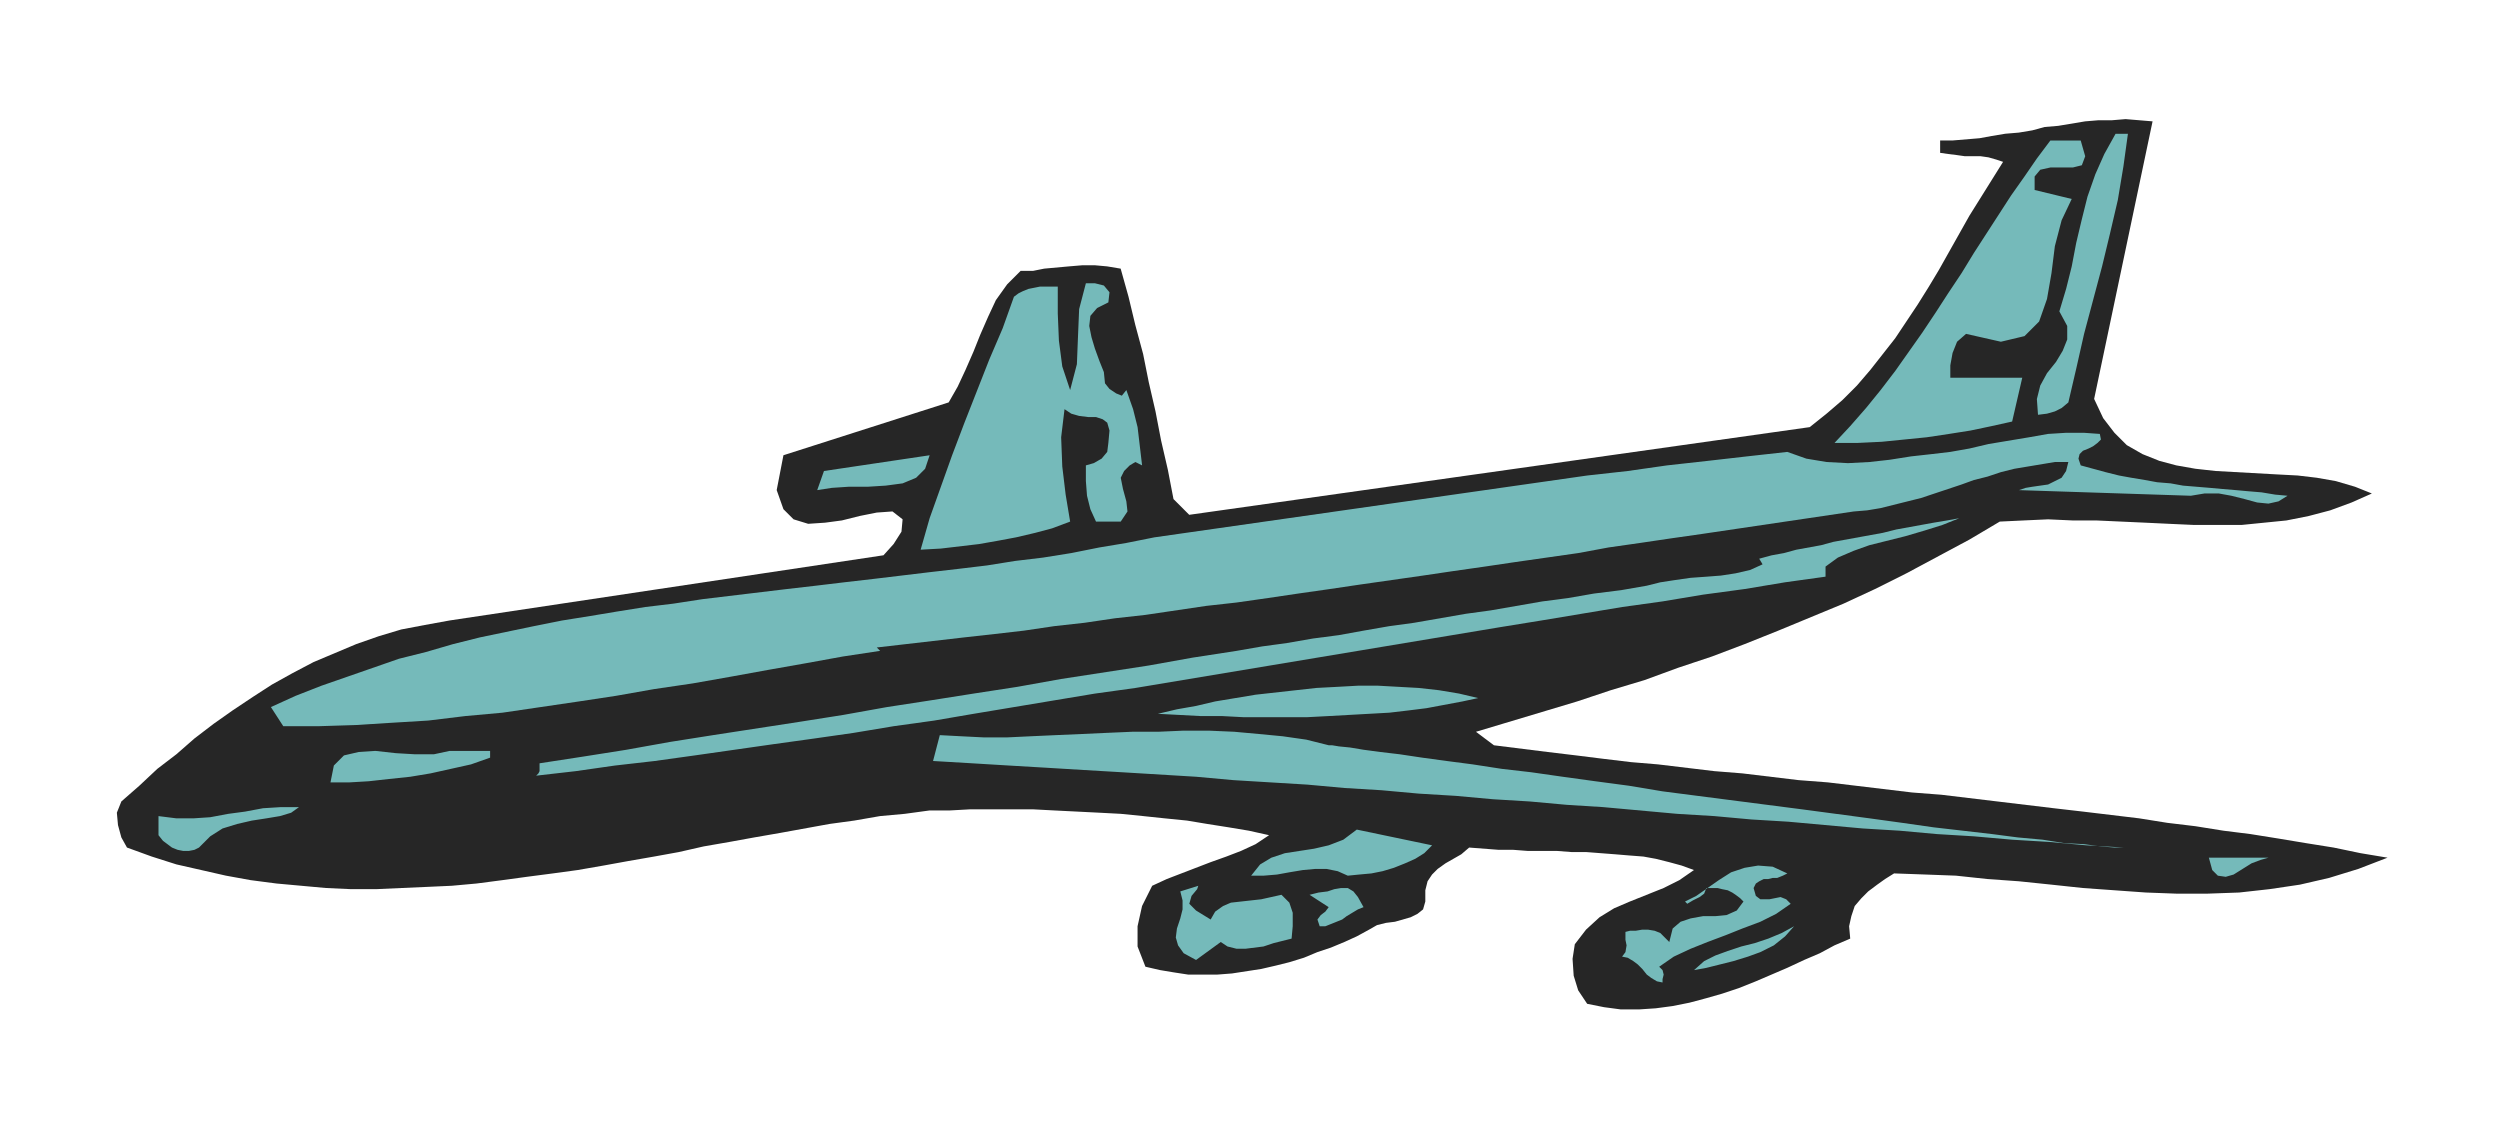
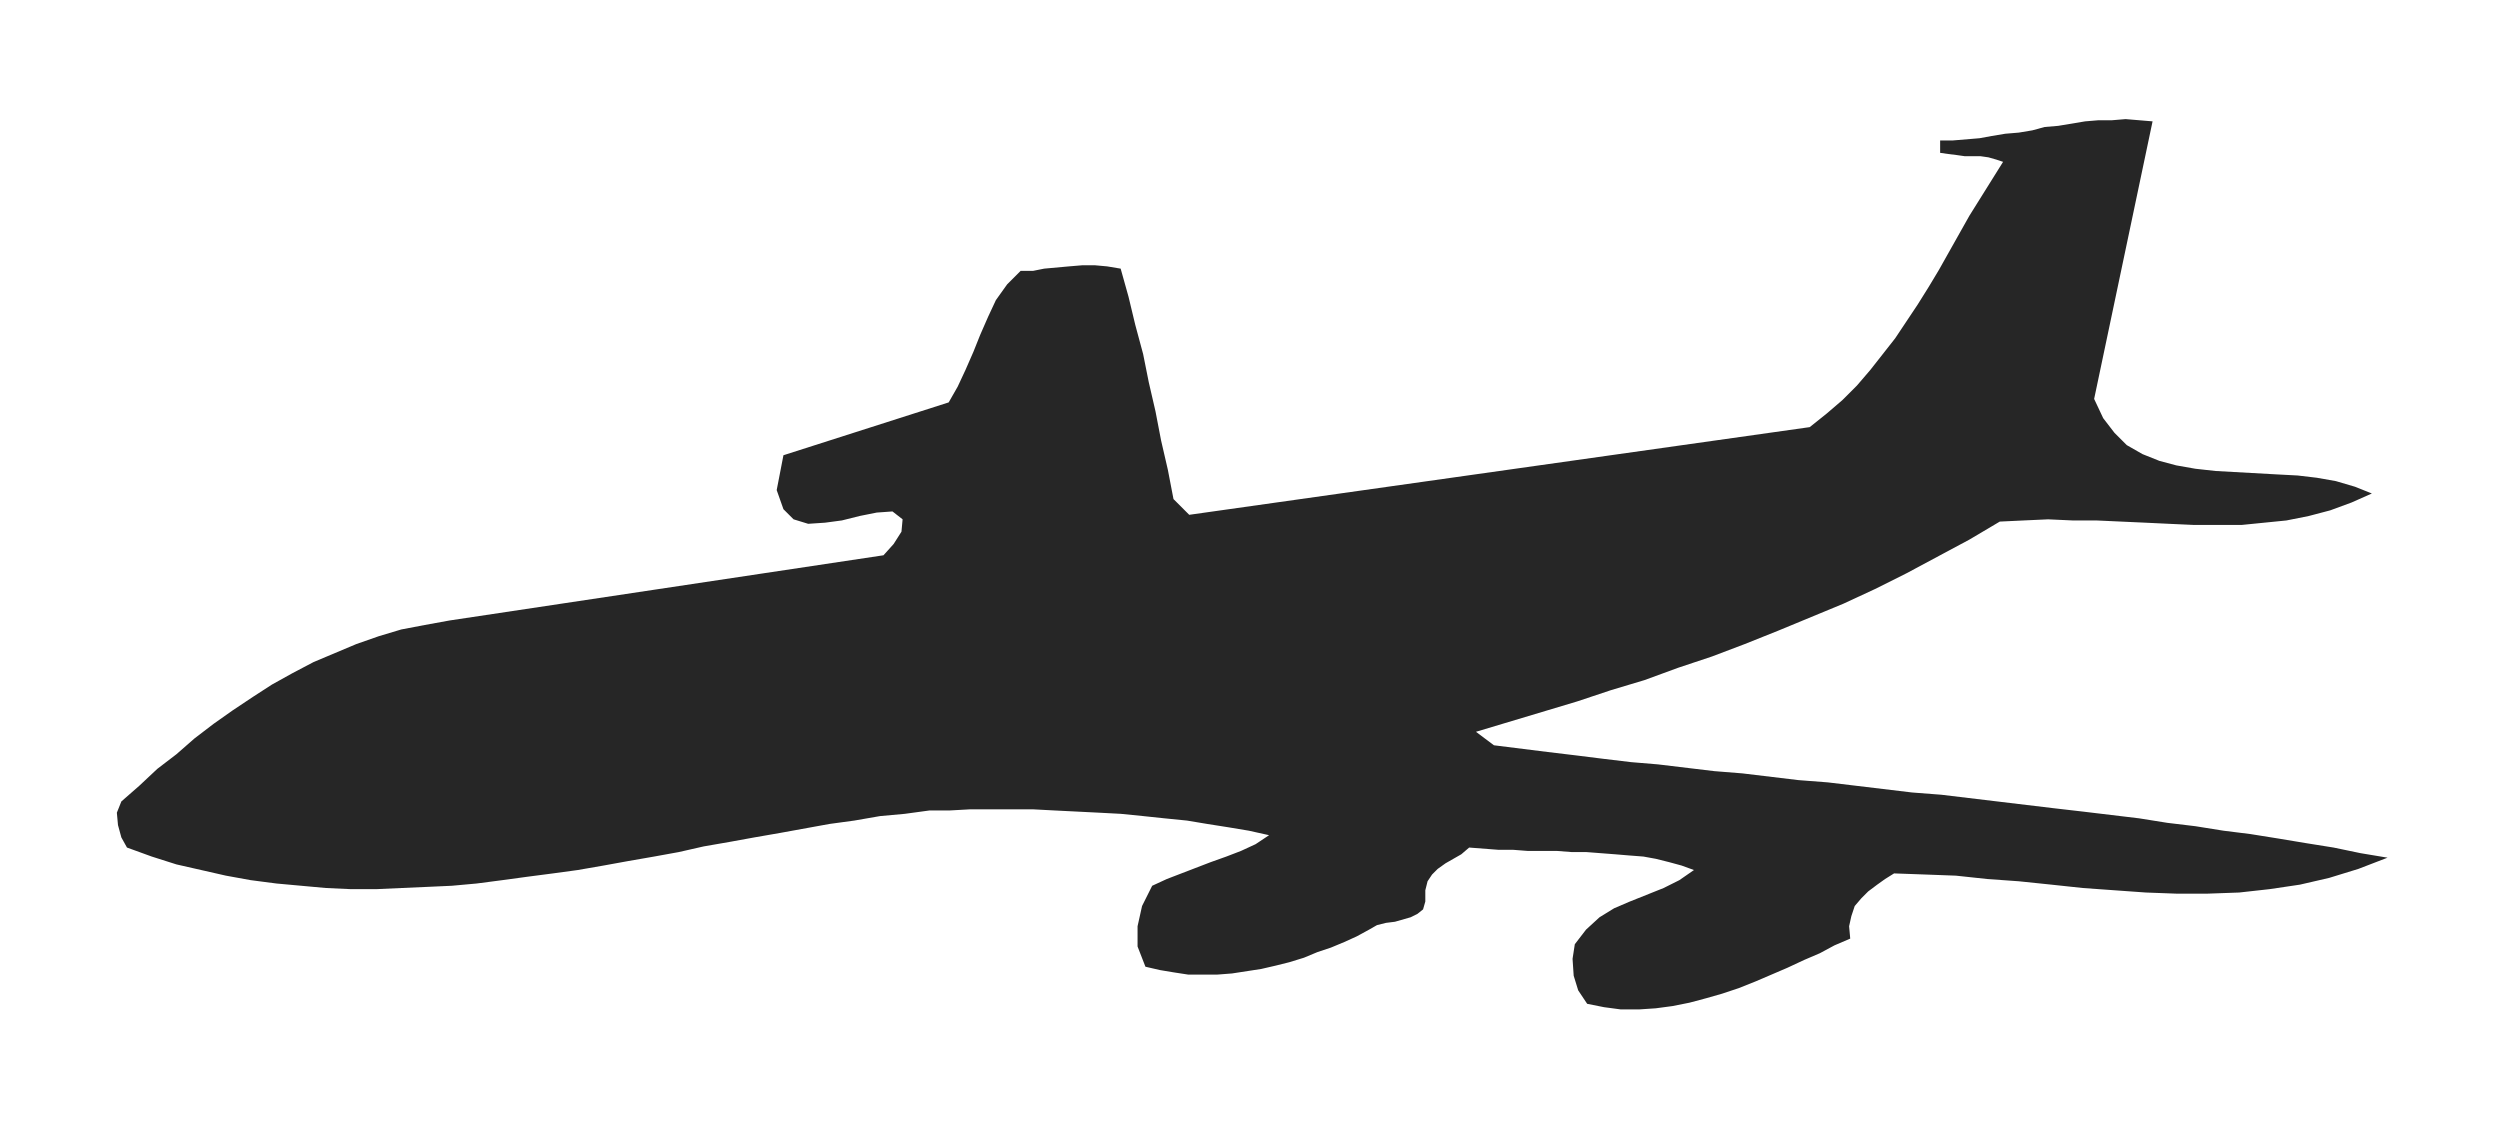
<svg xmlns="http://www.w3.org/2000/svg" fill-rule="evenodd" height="97.248" preserveAspectRatio="none" stroke-linecap="round" viewBox="0 0 2224 1013" width="2.224in">
  <style>.pen1{stroke:none}.brush3{fill:#75baba}</style>
  <path class="pen1" style="fill:#262626" d="m1863 355 8 17 10 13 11 11 14 8 15 6 15 4 17 3 18 2 18 1 18 1 18 1 19 1 17 2 17 3 17 5 15 6-18 8-19 7-19 5-20 4-20 2-20 2h-42l-22-1-21-1-22-1-22-1h-21l-22-1-22 1-21 1-27 16-28 15-28 15-28 14-28 13-29 12-29 12-30 12-29 11-30 10-30 11-30 9-30 10-30 9-30 9-30 9 16 12 24 3 24 3 25 3 24 3 25 3 24 2 25 3 25 3 25 2 25 3 25 3 26 2 25 3 25 3 25 3 26 2 25 3 25 3 25 3 25 3 26 3 25 3 25 3 25 4 25 3 25 4 24 3 25 4 24 4 25 4 24 5 24 4-26 10-26 8-26 6-27 4-27 3-28 1h-28l-27-1-28-2-28-2-28-3-29-3-28-2-28-3-27-1-28-1-8 5-7 5-8 6-6 6-6 7-3 9-2 9 1 11-14 6-13 7-14 6-15 7-14 6-14 6-15 6-15 5-14 4-15 4-15 3-15 2-15 1h-16l-15-2-15-3-8-12-4-13-1-15 2-13 10-13 12-11 13-8 14-6 15-6 15-6 14-7 13-9-11-4-11-3-12-3-11-2-13-1-12-1-13-1-13-1h-13l-13-1h-26l-13-1h-13l-13-1-13-1-7 6-7 4-7 4-7 5-5 5-4 6-2 8v10l-2 7-5 4-6 3-7 2-7 2-8 1-8 2-7 4-11 6-11 5-12 5-12 4-12 5-13 4-12 3-13 3-13 2-13 2-13 1h-26l-13-2-12-2-13-3-7-18v-18l4-18 9-18 13-6 13-5 13-5 13-5 14-5 13-5 13-6 12-8-18-4-18-3-19-3-18-3-20-2-19-2-20-2-19-1-20-1-20-1-19-1h-56l-18 1h-18l-22 3-22 2-23 4-22 3-22 4-22 4-23 4-22 4-23 4-22 5-22 4-23 4-22 4-23 4-22 3-23 3-22 3-23 3-22 2-22 1-23 1-22 1h-23l-22-1-22-2-22-2-23-3-22-4-22-5-22-5-22-7-22-8-5-9-3-11-1-11 4-10 16-14 16-15 17-13 16-14 17-13 17-12 18-12 17-11 18-10 19-10 19-8 19-8 20-7 20-6 21-4 22-4 386-58 9-10 7-11 1-11-9-7-14 1-15 3-16 4-15 2-15 1-13-4-9-9-6-17 6-31 147-47 8-14 7-15 7-16 6-15 7-16 7-15 10-14 12-12h11l10-2 11-1 11-1 12-1h11l11 1 12 2 7 25 6 25 7 26 5 25 6 26 5 26 6 26 5 26 14 14 552-78 15-12 14-12 13-13 12-14 11-14 11-14 10-15 10-15 10-16 9-15 9-16 9-16 9-16 10-16 10-16 10-16-6-2-7-2-7-1h-14l-7-1-8-1-7-1v-11h11l12-1 12-1 11-2 12-2 12-1 12-2 11-3 12-1 12-2 12-2 12-1h12l12-1 12 1 12 1-52 247z" />
-   <path class="pen1 brush3" d="m1893 119-4 29-5 30-7 30-7 29-8 30-8 30-7 31-7 30-6 5-6 3-7 2-8 1-1-14 3-12 6-11 8-10 6-10 4-10v-12l-7-13 6-20 5-20 4-21 5-21 5-20 7-20 8-18 10-18h11zm-42 6 4 14-3 8-8 2h-20l-9 2-5 6v12l33 8-9 19-6 23-3 24-4 23-7 20-13 13-21 5-31-7-8 7-4 10-2 11v11h64l-9 39-18 4-19 4-19 3-20 3-20 2-20 2-21 1h-21l14-15 14-16 13-16 13-17 12-17 12-17 12-18 11-17 12-18 11-18 11-17 11-17 11-17 12-17 11-16 12-16h27zM986 269l-10 5-6 7-1 9 2 10 3 10 4 11 4 10 1 10 4 5 6 4 5 2 4-5 6 17 4 16 2 17 2 17-6-3-5 3-5 5-3 6 2 10 3 11 1 9-6 9h-22l-5-11-3-12-1-13v-14l7-2 7-4 5-6 1-8 1-11-2-7-4-3-6-2h-7l-8-1-7-2-6-4-3 25 1 26 3 25 4 24-16 6-15 4-17 4-16 3-17 3-17 2-17 2-18 1 8-28 10-28 10-28 11-29 11-28 11-28 12-28 10-28 4-3 4-2 5-2 5-1 5-1h16v24l1 24 3 23 7 21 6-23 1-25 1-24 6-23h8l8 2 5 6-1 9zm882 117 1 5-3 3-4 3-4 2-5 2-3 3-1 4 2 6 11 3 11 3 12 3 11 2 12 2 11 2 12 1 11 2 12 1 12 1 11 1 12 1 11 1 12 1 12 2 11 1-8 5-9 2-10-1-11-3-12-3-11-2h-13l-12 2-153-5 6-2 6-1 7-1 7-1 6-3 6-3 4-6 2-8h-12l-12 2-12 2-12 2-12 3-12 4-12 3-11 4-12 4-12 4-12 4-12 3-12 3-12 3-12 2-12 1-27 4-27 4-27 4-27 4-27 4-28 4-27 4-28 4-27 5-28 4-28 4-27 4-28 4-27 4-28 4-28 4-27 4-28 4-27 4-28 4-27 3-27 4-27 4-27 3-27 4-27 3-27 4-26 3-27 3-26 3-26 3-26 3 3 3-33 5-33 6-34 6-33 6-34 6-34 5-34 6-33 5-34 5-34 5-33 3-33 4-33 2-32 2-32 1h-32l-11-17 22-10 23-9 23-8 23-8 23-8 24-6 24-7 24-6 24-5 24-5 25-5 25-4 24-4 25-4 25-3 26-4 25-3 25-3 25-3 26-3 25-3 26-3 25-3 25-3 26-3 25-3 25-4 25-3 25-4 25-5 24-4 25-5 35-5 35-5 35-5 35-5 35-5 35-5 35-5 35-5 35-5 35-5 35-5 36-4 35-5 36-4 35-4 36-4 17 6 18 3 19 1 19-1 18-2 19-3 18-2 17-2 17-3 17-4 18-3 18-3 17-3 16-1h16l14 1zM727 436l6-17 94-14-4 12-8 8-12 5-15 2-16 1h-17l-15 1-13 2z" />
-   <path class="pen1 brush3" d="m1743 461-15 6-16 5-17 5-16 4-16 4-14 5-14 6-11 8v9l-36 5-36 6-37 5-36 6-36 5-36 6-36 6-37 6-36 6-36 6-36 6-36 6-36 6-36 6-36 6-36 6-36 6-36 5-36 6-36 6-36 6-35 6-36 5-36 6-35 5-36 5-35 5-35 5-36 5-35 4-35 5-35 4 2-2 1-2v-7l39-6 38-6 39-7 38-6 39-6 39-6 38-6 39-7 39-6 38-6 39-6 39-7 39-6 39-6 39-7 39-6 23-4 22-3 23-4 23-3 22-4 23-4 22-3 23-4 23-4 22-3 23-4 23-4 23-3 23-4 24-3 23-4 12-3 13-2 14-2 14-1 13-1 13-2 13-3 11-5-3-5 11-3 11-2 11-3 11-2 11-2 11-3 11-2 11-2 11-2 11-2 12-3 11-2 11-2 11-2 12-2 11-2zm-428 160-14 3-16 3-16 3-16 2-17 2-18 1-18 1-18 1-19 1h-57l-19-1h-19l-19-1-19-1 17-4 17-3 17-4 18-3 18-3 18-2 18-2 18-2 19-1 18-1h18l18 1 18 1 18 2 18 3 17 4zm575 133-34-2-33-3-33-2-34-3-33-2-33-3-33-2-33-3-33-3-33-2-33-3-33-2-33-3-33-3-32-2-33-3-33-2-33-3-33-2-33-3-33-2-33-3-33-2-33-2-33-3-33-2-33-2-34-2-33-2-34-2-33-2-34-2 6-23 19 1 20 1h21l21-1 22-1 23-1 22-1 23-1h23l23-1h22l23 1 22 2 21 2 21 3 20 5h3l6 1 10 1 12 2 15 2 17 2 20 3 22 3 23 3 26 4 26 3 28 4 29 4 30 4 30 5 31 4 31 4 31 4 31 4 30 4 30 4 29 4 28 4 26 3 26 3 23 3 22 2 19 3 18 1 15 2 12 1h9zM436 674l-17 6-18 4-18 4-18 3-19 2-18 2-17 1h-17l3-15 9-9 13-3 15-1 18 2 17 1h17l14-3h36v6zm-259 80-4 2-5 1h-5l-5-1-5-2-4-3-4-3-4-5v-17l16 2h15l15-1 16-3 15-2 16-3 16-1h16l-7 5-10 3-12 2-13 2-13 3-13 4-11 7-10 10zm1097-2-7 7-8 5-9 4-10 4-10 3-10 2-11 1-10 1-9-4-10-2h-10l-11 1-12 2-11 2-12 1h-11l8-10 10-6 12-4 13-2 13-2 13-3 13-5 12-9 67 14zm636 5h16-16zm108 6-7 2-8 3-8 5-8 5-7 2-7-1-5-5-3-11h53zm-428 14-4 2-5 2h-4l-4 1h-4l-4 2-3 2-2 4 2 7 4 3h8l5-1 5-1 5 2 4 4-13 9-14 7-16 6-15 6-16 6-15 6-15 7-13 9 3 3 1 4-1 4v3l-5-1-5-3-4-3-4-5-4-4-4-3-5-3-5-1 3-4 1-6-1-5v-7l4-1h5l6-1h5l6 1 5 2 4 4 4 4 3-12 7-6 9-3 11-2h11l10-1 9-4 6-8-3-3-4-3-3-2-4-2-5-1-4-1h-10l-2 5-4 3-6 3-5 3-2-2 10-5 10-7 10-7 11-7 12-4 12-2 13 1 13 6zm-526 33 13 8 4-7 7-5 7-3 9-1 9-1 9-1 9-2 9-2 7 7 3 9v12l-1 11-8 2-8 2-9 3-8 1-8 1h-8l-8-2-6-4-22 16-11-6-5-7-2-7 1-8 3-9 2-8v-8l-2-8 16-5-1 3-5 6-2 7 6 6zm149-3-5 2-5 3-5 3-4 3-5 2-5 2-5 2h-5l-2-6 3-4 4-3 3-4-17-11 8-2 8-1 6-2 6-1h6l5 3 4 5 5 9zm383 17-8 9-10 8-12 6-11 4-13 4-12 3-12 3-11 2 9-8 10-5 11-4 12-4 12-3 12-4 12-5 11-6z" />
</svg>